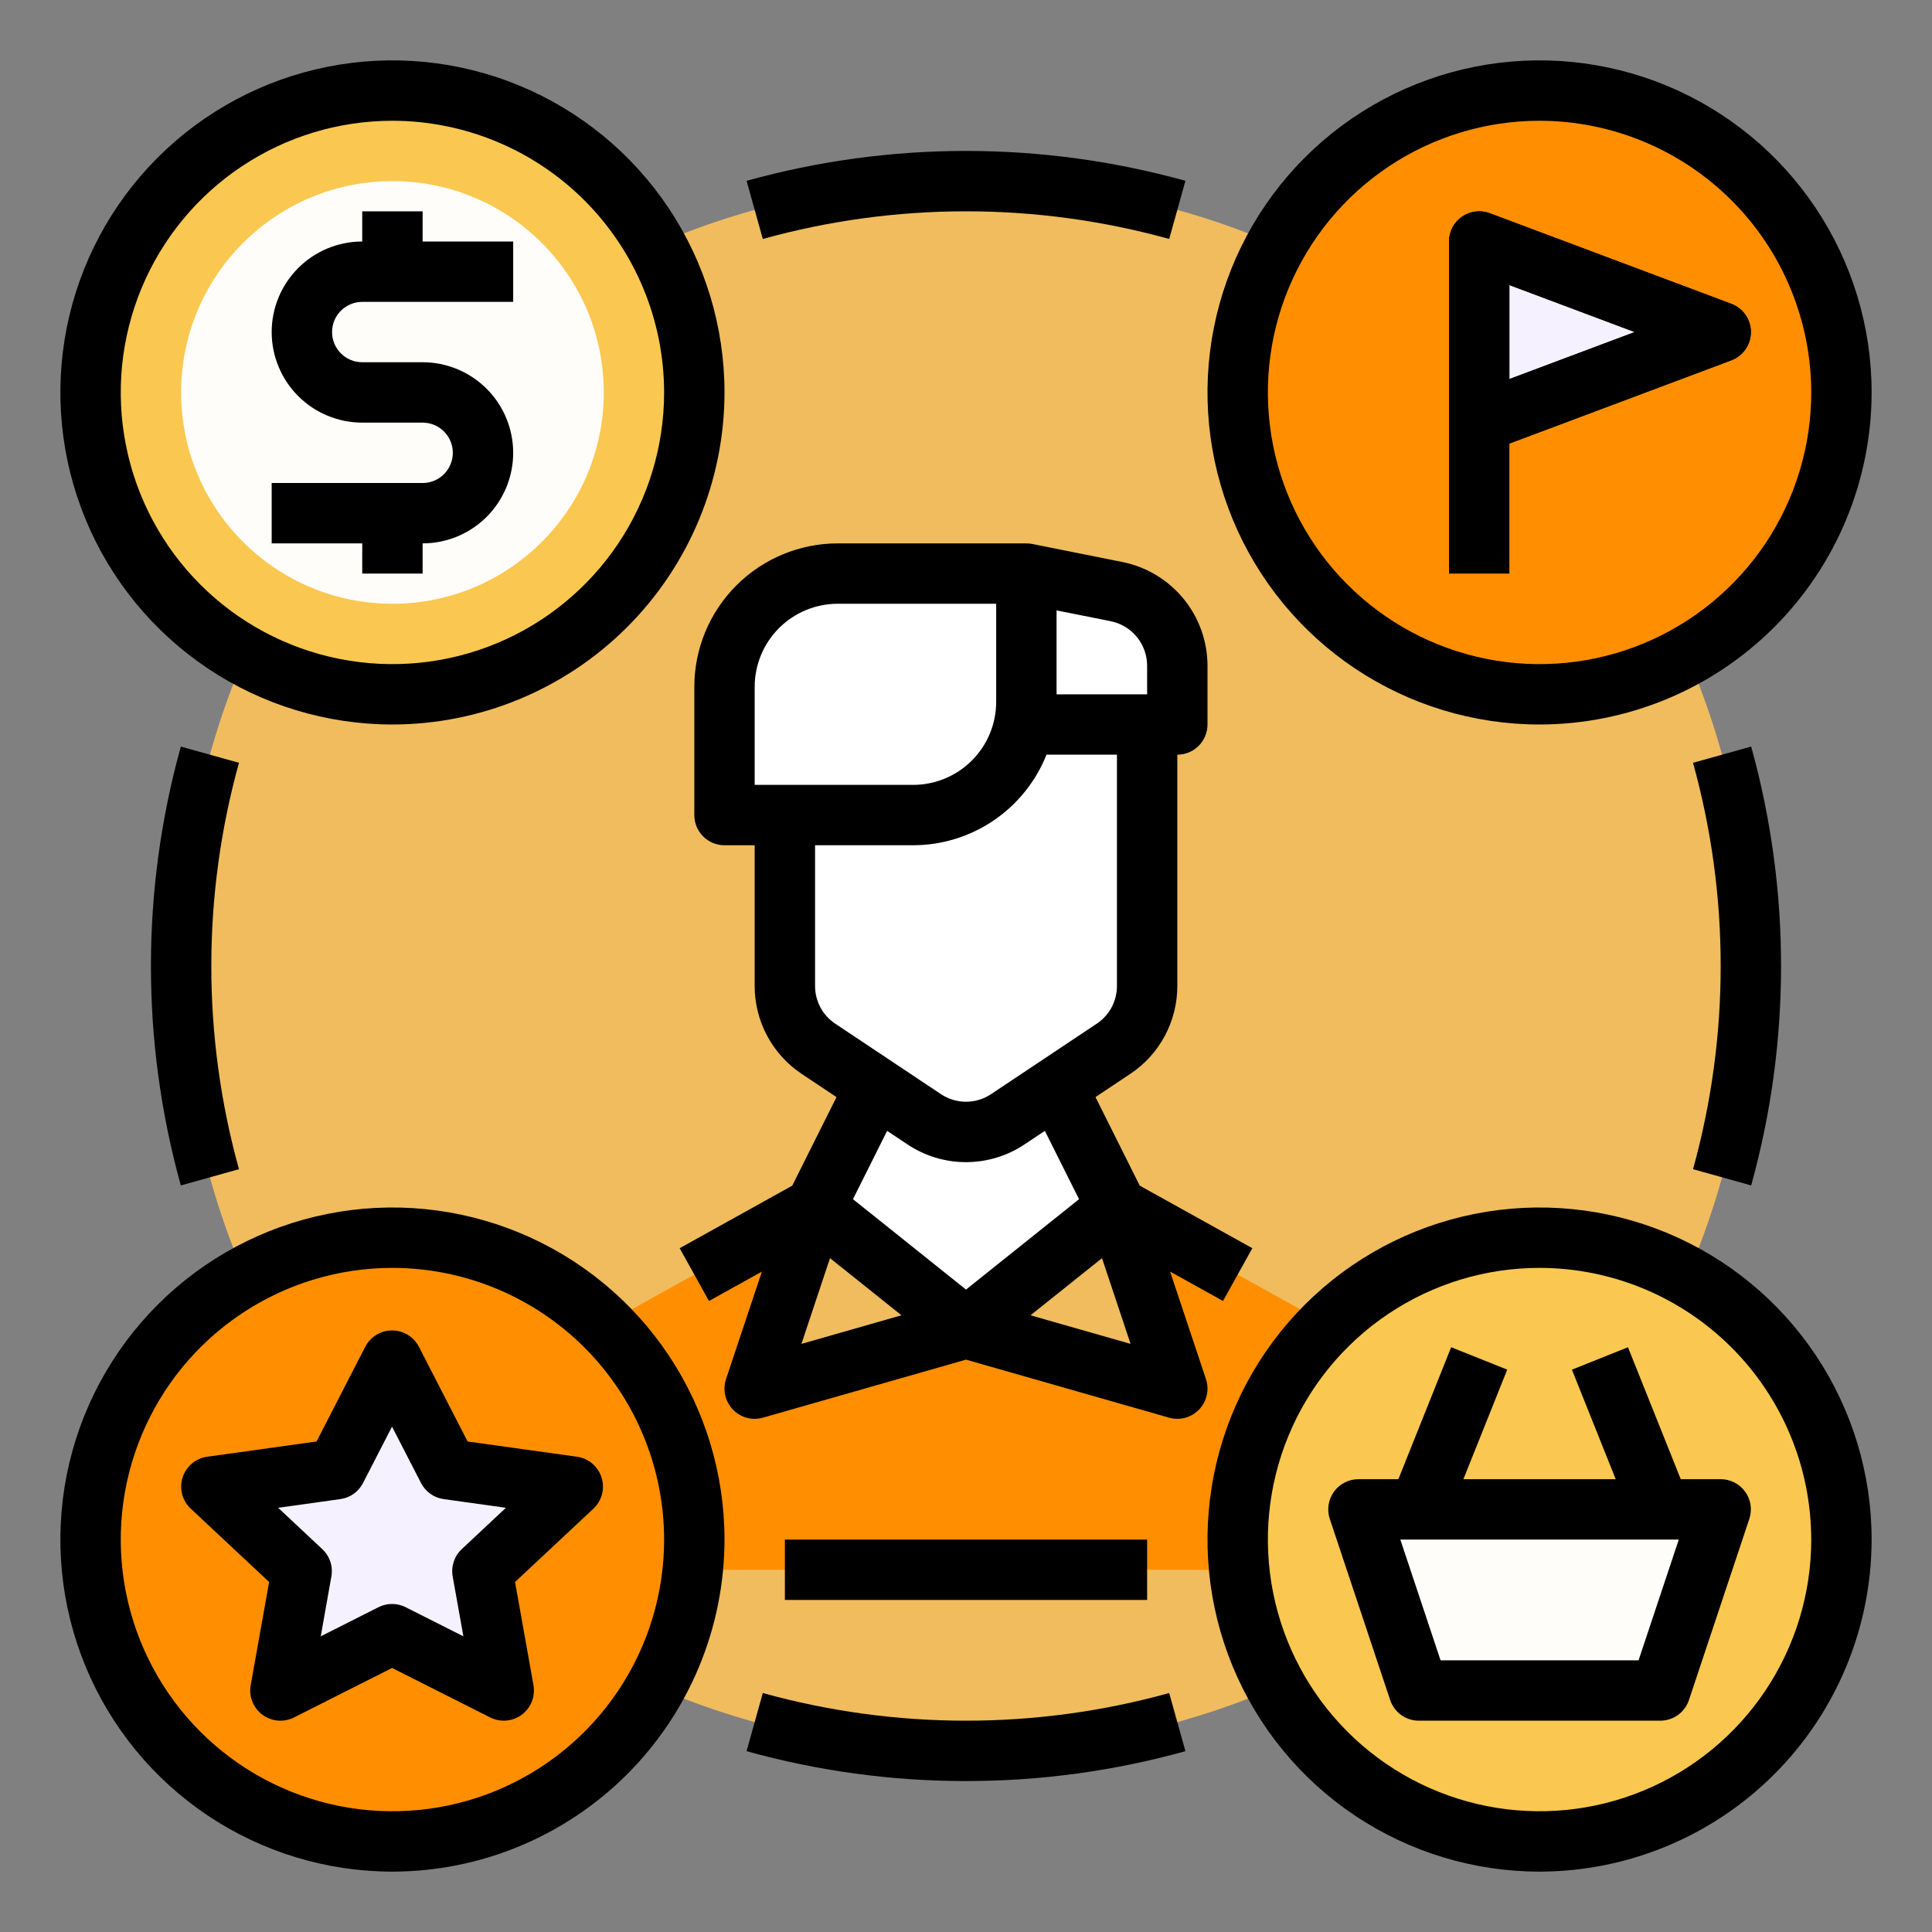
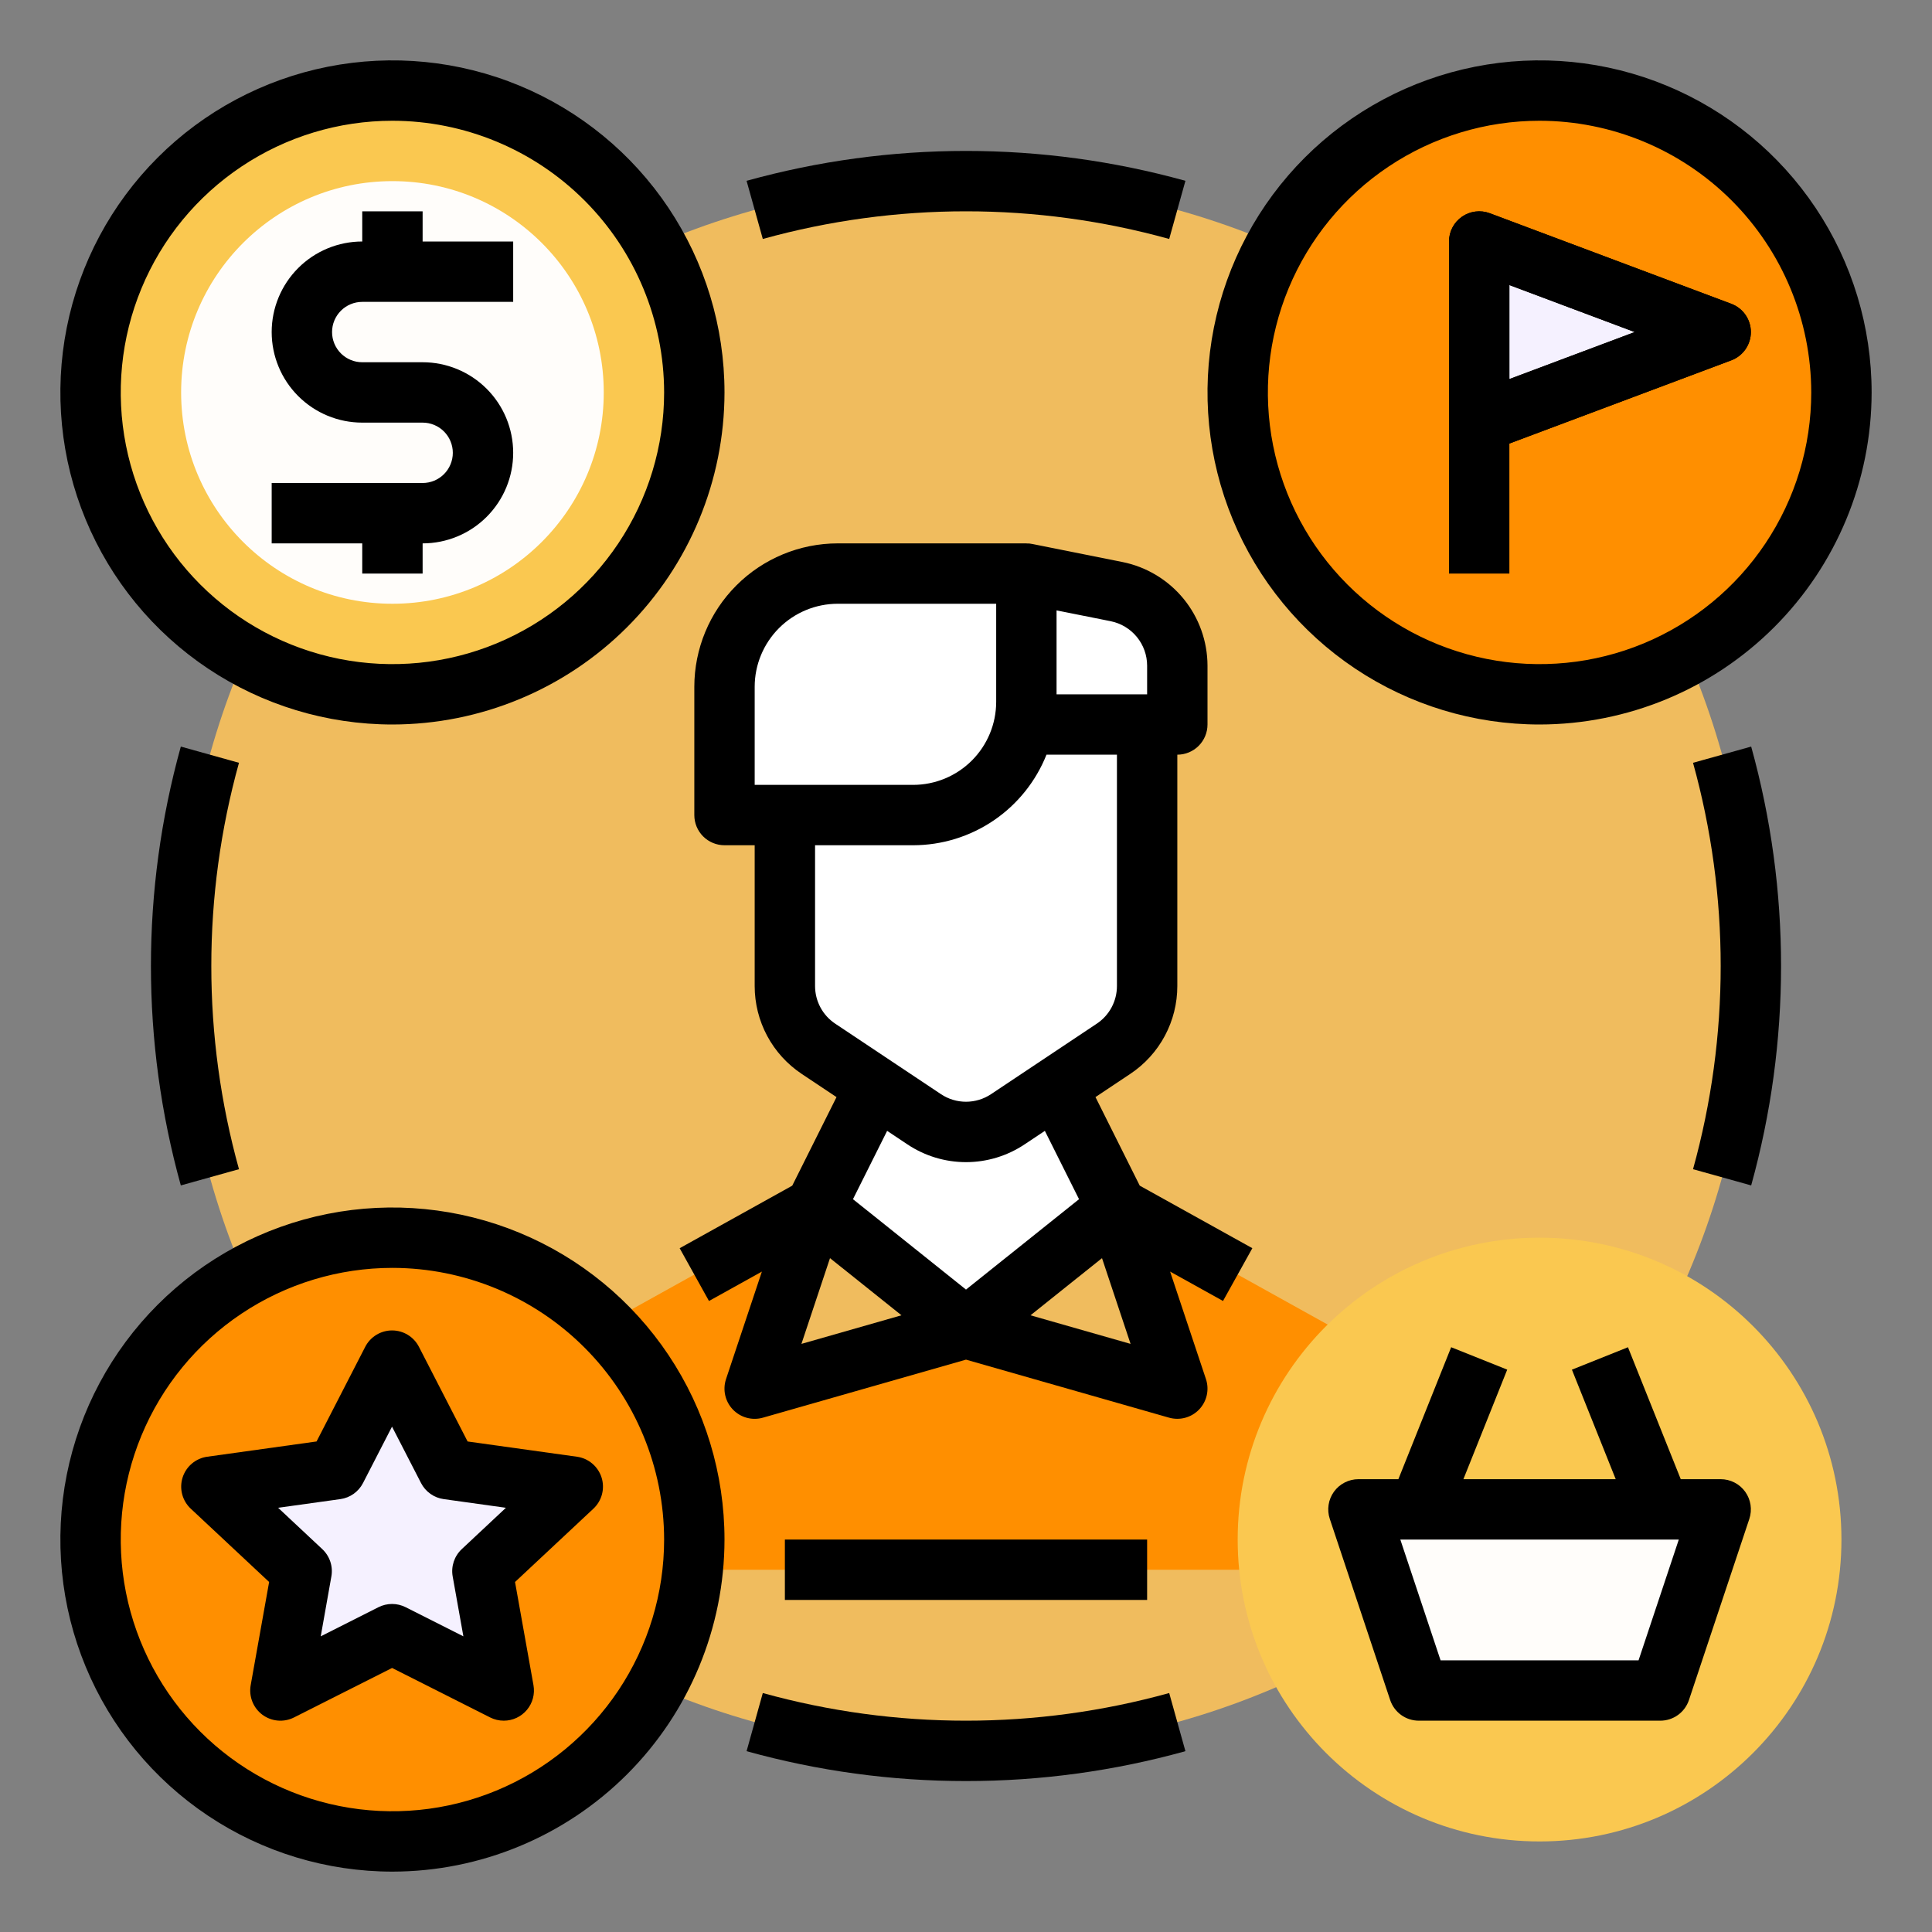
<svg xmlns="http://www.w3.org/2000/svg" width="143" height="143" viewBox="0 0 143 143" fill="none">
  <rect x="0" y="0" width="143" height="143" fill="#808080" stroke="none" />
  <path d="M71.5 129.594C103.584 129.594 129.594 103.584 129.594 71.5C129.594 39.416 103.584 13.406 71.5 13.406C39.416 13.406 13.406 39.416 13.406 71.5C13.406 103.584 39.416 129.594 71.5 129.594Z" fill="#F0BC5E" />
  <path d="M13.384 87.741C10.434 77.114 10.434 65.885 13.384 55.259L17.688 56.46C14.958 66.301 14.958 76.699 17.688 86.54L13.384 87.741Z" fill="black" />
  <path d="M71.5 131.828C66.011 131.831 60.547 131.087 55.259 129.616L56.46 125.312C66.301 128.042 76.7 128.042 86.54 125.312L87.741 129.616C82.453 131.087 76.989 131.831 71.5 131.828Z" fill="black" />
  <path d="M129.616 87.741L125.312 86.54C128.042 76.699 128.042 66.301 125.312 56.46L129.616 55.259C132.565 65.885 132.565 77.114 129.616 87.741Z" fill="black" />
  <path d="M86.54 17.688C76.7 14.958 66.301 14.958 56.46 17.688L55.259 13.384C65.886 10.434 77.115 10.434 87.741 13.384L86.54 17.688Z" fill="black" />
  <path d="M40.219 116.188V103.834C40.219 102.837 40.485 101.859 40.99 101.001C41.495 100.142 42.221 99.434 43.092 98.951L60.328 89.375H82.672L99.908 98.951C100.779 99.434 101.505 100.142 102.01 101.001C102.515 101.859 102.781 102.837 102.781 103.834V116.188H40.219Z" fill="#FF8F00" />
  <path d="M58.094 113.953H84.906V118.422H58.094V113.953Z" fill="black" />
  <path d="M82.672 89.375L71.5 98.312L60.328 89.375L64.797 80.438H78.203L82.672 89.375Z" fill="white" />
  <path d="M84.906 53.625H58.094V72.98C58.094 73.9 58.321 74.805 58.755 75.616C59.189 76.427 59.816 77.118 60.581 77.628L68.401 82.842C69.319 83.453 70.397 83.78 71.5 83.78C72.603 83.78 73.681 83.453 74.599 82.842L82.419 77.628C83.184 77.118 83.811 76.427 84.245 75.616C84.679 74.805 84.906 73.9 84.906 72.98V53.625Z" fill="white" />
  <path d="M53.625 60.328V50.832C53.625 48.61 54.508 46.479 56.079 44.907C57.651 43.336 59.782 42.453 62.004 42.453H75.969V51.949C75.969 54.171 75.086 56.303 73.515 57.874C71.943 59.445 69.812 60.328 67.59 60.328H53.625Z" fill="white" />
  <path d="M87.141 53.625H75.969V42.453L82.65 43.789C83.917 44.043 85.056 44.727 85.875 45.726C86.694 46.725 87.141 47.976 87.141 49.268V53.625Z" fill="white" />
  <path d="M60.328 89.375L71.5 98.312L55.859 102.781L60.328 89.375Z" fill="#F0BC5E" />
  <path d="M82.672 89.375L71.5 98.312L87.141 102.781L82.672 89.375Z" fill="#F0BC5E" />
  <path d="M92.694 92.387L84.361 87.758L81.084 81.203L83.658 79.486C84.73 78.773 85.609 77.806 86.217 76.671C86.825 75.536 87.142 74.268 87.141 72.98V55.859C87.733 55.859 88.302 55.624 88.721 55.205C89.14 54.786 89.375 54.218 89.375 53.625V49.268C89.371 47.461 88.743 45.711 87.598 44.314C86.452 42.917 84.859 41.958 83.088 41.6L76.441 40.27C76.369 40.254 76.297 40.242 76.224 40.234L76.168 40.229H76.157L76.112 40.226H76.093H76.059H76.031H76.007L75.969 40.219H62.004C59.19 40.222 56.492 41.341 54.503 43.331C52.513 45.321 51.394 48.018 51.391 50.832V60.328C51.391 60.921 51.626 61.489 52.045 61.908C52.464 62.327 53.032 62.562 53.625 62.562H55.859V72.98C55.858 74.268 56.175 75.536 56.783 76.672C57.39 77.807 58.27 78.775 59.342 79.488L61.916 81.204L58.639 87.759L50.306 92.389L52.476 96.295L56.392 94.119L53.738 102.076C53.61 102.462 53.589 102.876 53.678 103.273C53.767 103.67 53.963 104.034 54.244 104.328C54.526 104.622 54.882 104.833 55.274 104.94C55.667 105.046 56.081 105.043 56.472 104.931L71.5 100.636L86.526 104.93C86.917 105.041 87.331 105.044 87.724 104.938C88.117 104.832 88.473 104.62 88.754 104.327C89.035 104.033 89.231 103.668 89.32 103.271C89.409 102.874 89.389 102.46 89.26 102.075L86.607 94.118L90.523 96.293L92.694 92.387ZM84.906 49.268V51.391H78.203V45.179L82.212 45.98C82.971 46.134 83.654 46.545 84.145 47.144C84.636 47.743 84.905 48.493 84.906 49.268ZM55.859 50.832C55.861 49.203 56.509 47.641 57.661 46.489C58.813 45.337 60.375 44.689 62.004 44.688H73.734V51.949C73.733 53.578 73.085 55.14 71.933 56.292C70.781 57.444 69.219 58.092 67.59 58.094H55.859V50.832ZM60.328 72.98V62.562H67.59C69.716 62.56 71.793 61.92 73.552 60.725C75.311 59.53 76.671 57.835 77.457 55.859H82.672V72.98C82.672 73.532 82.537 74.076 82.276 74.562C82.016 75.049 81.639 75.463 81.179 75.769L73.359 80.983C72.809 81.351 72.162 81.547 71.5 81.547C70.838 81.547 70.191 81.351 69.641 80.983L61.821 75.769C61.361 75.463 60.984 75.049 60.724 74.562C60.464 74.076 60.328 73.532 60.328 72.98ZM67.162 84.701C68.446 85.56 69.956 86.018 71.5 86.018C73.044 86.018 74.554 85.56 75.838 84.701L77.337 83.702L79.866 88.76L71.5 95.451L63.134 88.759L65.663 83.701L67.162 84.701ZM59.319 99.47L61.434 93.123L66.724 97.353L59.319 99.47ZM76.276 97.354L81.566 93.123L83.681 99.47L76.276 97.354Z" fill="black" />
  <path d="M29.047 51.391C41.387 51.391 51.391 41.387 51.391 29.047C51.391 16.707 41.387 6.703 29.047 6.703C16.707 6.703 6.703 16.707 6.703 29.047C6.703 41.387 16.707 51.391 29.047 51.391Z" fill="#FAC850" />
  <path d="M29.047 44.688C37.685 44.688 44.688 37.685 44.688 29.047C44.688 20.409 37.685 13.406 29.047 13.406C20.409 13.406 13.406 20.409 13.406 29.047C13.406 37.685 20.409 44.688 29.047 44.688Z" fill="#FFFDFA" />
  <path d="M29.047 53.625C24.186 53.625 19.434 52.184 15.392 49.483C11.35 46.782 8.2 42.944 6.34 38.453C4.479 33.962 3.993 29.02 4.941 24.252C5.889 19.484 8.23 15.105 11.668 11.668C15.105 8.23 19.484 5.889 24.252 4.941C29.02 3.993 33.961 4.479 38.453 6.34C42.944 8.2 46.782 11.35 49.483 15.392C52.184 19.434 53.625 24.186 53.625 29.047C53.618 35.563 51.026 41.81 46.418 46.418C41.81 51.026 35.563 53.618 29.047 53.625ZM29.047 8.938C25.07 8.938 21.182 10.117 17.875 12.327C14.568 14.536 11.99 17.677 10.468 21.351C8.946 25.026 8.548 29.069 9.324 32.97C10.1 36.871 12.015 40.454 14.827 43.266C17.64 46.079 21.223 47.994 25.124 48.77C29.024 49.546 33.068 49.148 36.742 47.626C40.417 46.103 43.557 43.526 45.767 40.219C47.977 36.912 49.156 33.024 49.156 29.047C49.15 23.715 47.03 18.604 43.26 14.834C39.49 11.064 34.378 8.944 29.047 8.938Z" fill="black" />
  <path d="M26.812 22.344H37.984V17.875H31.281V15.641H26.812V17.875C25.035 17.875 23.33 18.581 22.073 19.838C20.816 21.095 20.109 22.8 20.109 24.578C20.109 26.356 20.816 28.061 22.073 29.318C23.33 30.575 25.035 31.281 26.812 31.281H31.281C31.874 31.281 32.442 31.517 32.861 31.936C33.28 32.355 33.516 32.923 33.516 33.516C33.516 34.108 33.28 34.676 32.861 35.096C32.442 35.515 31.874 35.75 31.281 35.75H20.109V40.219H26.812V42.453H31.281V40.219C33.059 40.219 34.764 39.513 36.021 38.255C37.278 36.998 37.984 35.293 37.984 33.516C37.984 31.738 37.278 30.033 36.021 28.776C34.764 27.519 33.059 26.812 31.281 26.812H26.812C26.22 26.812 25.652 26.577 25.233 26.158C24.814 25.739 24.578 25.171 24.578 24.578C24.578 23.985 24.814 23.417 25.233 22.998C25.652 22.579 26.22 22.344 26.812 22.344Z" fill="black" />
  <path d="M113.953 51.391C126.293 51.391 136.297 41.387 136.297 29.047C136.297 16.707 126.293 6.703 113.953 6.703C101.613 6.703 91.609 16.707 91.609 29.047C91.609 41.387 101.613 51.391 113.953 51.391Z" fill="#FF8F00" />
  <path d="M113.953 53.625C109.092 53.625 104.34 52.184 100.298 49.483C96.256 46.782 93.106 42.944 91.246 38.453C89.386 33.962 88.899 29.02 89.847 24.252C90.796 19.484 93.136 15.105 96.574 11.668C100.011 8.23 104.39 5.889 109.158 4.941C113.926 3.993 118.868 4.479 123.359 6.34C127.85 8.2 131.688 11.35 134.389 15.392C137.09 19.434 138.531 24.186 138.531 29.047C138.524 35.563 135.932 41.81 131.324 46.418C126.717 51.026 120.469 53.618 113.953 53.625ZM113.953 8.938C109.976 8.938 106.088 10.117 102.781 12.327C99.474 14.536 96.897 17.677 95.374 21.351C93.852 25.026 93.454 29.069 94.23 32.97C95.006 36.871 96.921 40.454 99.734 43.266C102.546 46.079 106.129 47.994 110.03 48.77C113.931 49.546 117.974 49.148 121.649 47.626C125.323 46.103 128.464 43.526 130.673 40.219C132.883 36.912 134.062 33.024 134.062 29.047C134.056 23.715 131.936 18.604 128.166 14.834C124.396 11.064 119.285 8.944 113.953 8.938Z" fill="black" />
  <path d="M109.484 31.281V17.875L127.359 24.578L109.484 31.281Z" fill="#F5F1FF" />
-   <path d="M109.484 33.516C108.892 33.516 108.323 33.28 107.904 32.861C107.485 32.442 107.25 31.874 107.25 31.281V17.875C107.25 17.514 107.337 17.158 107.505 16.838C107.672 16.519 107.915 16.244 108.212 16.038C108.508 15.833 108.851 15.702 109.209 15.658C109.567 15.613 109.931 15.656 110.269 15.783L128.144 22.486C128.57 22.646 128.937 22.931 129.196 23.305C129.455 23.679 129.594 24.123 129.594 24.578C129.594 25.033 129.455 25.477 129.196 25.851C128.937 26.225 128.57 26.511 128.144 26.67L110.269 33.373C110.018 33.467 109.752 33.516 109.484 33.516ZM111.719 21.099V28.057L120.996 24.578L111.719 21.099Z" fill="black" />
+   <path d="M109.484 33.516C108.892 33.516 108.323 33.28 107.904 32.861C107.485 32.442 107.25 31.874 107.25 31.281V17.875C107.25 17.514 107.337 17.158 107.505 16.838C107.672 16.519 107.915 16.244 108.212 16.038C108.508 15.833 108.851 15.702 109.209 15.658C109.567 15.613 109.931 15.656 110.269 15.783L128.144 22.486C128.57 22.646 128.937 22.931 129.196 23.305C129.455 23.679 129.594 24.123 129.594 24.578C129.594 25.033 129.455 25.477 129.196 25.851C128.937 26.225 128.57 26.511 128.144 26.67L110.269 33.373ZM111.719 21.099V28.057L120.996 24.578L111.719 21.099Z" fill="black" />
  <path d="M128.144 22.486L110.269 15.783C109.931 15.656 109.567 15.613 109.209 15.658C108.851 15.702 108.508 15.833 108.212 16.038C107.915 16.244 107.672 16.519 107.505 16.838C107.337 17.158 107.25 17.514 107.25 17.875V42.453H111.719V32.83L128.144 26.67C128.57 26.511 128.937 26.225 129.196 25.851C129.455 25.477 129.594 25.033 129.594 24.578C129.594 24.123 129.455 23.679 129.196 23.305C128.937 22.931 128.57 22.646 128.144 22.486ZM111.719 28.057V21.099L120.996 24.578L111.719 28.057Z" fill="black" />
  <path d="M113.953 136.297C126.293 136.297 136.297 126.293 136.297 113.953C136.297 101.613 126.293 91.609 113.953 91.609C101.613 91.609 91.609 101.613 91.609 113.953C91.609 126.293 101.613 136.297 113.953 136.297Z" fill="#FAC850" />
-   <path d="M113.953 138.531C109.092 138.531 104.34 137.09 100.298 134.389C96.256 131.688 93.106 127.85 91.246 123.359C89.386 118.868 88.899 113.926 89.847 109.158C90.796 104.39 93.136 100.011 96.574 96.574C100.011 93.136 104.39 90.796 109.158 89.847C113.926 88.899 118.868 89.386 123.359 91.246C127.85 93.106 131.688 96.256 134.389 100.298C137.09 104.34 138.531 109.092 138.531 113.953C138.524 120.469 135.932 126.717 131.324 131.324C126.717 135.932 120.469 138.524 113.953 138.531ZM113.953 93.844C109.976 93.844 106.088 95.023 102.781 97.233C99.474 99.442 96.897 102.583 95.374 106.258C93.852 109.932 93.454 113.975 94.23 117.876C95.006 121.777 96.921 125.36 99.734 128.173C102.546 130.985 106.129 132.9 110.03 133.676C113.931 134.452 117.974 134.054 121.649 132.532C125.323 131.01 128.464 128.432 130.673 125.125C132.883 121.818 134.062 117.93 134.062 113.953C134.056 108.622 131.936 103.51 128.166 99.74C124.396 95.97 119.285 93.85 113.953 93.844Z" fill="black" />
  <path d="M122.891 125.125H105.016L100.547 111.719H127.359L122.891 125.125Z" fill="#FFFDFA" />
  <path d="M129.172 110.412C128.965 110.125 128.693 109.891 128.377 109.73C128.062 109.568 127.713 109.484 127.359 109.484H124.403L120.496 99.717L116.347 101.377L119.59 109.484H108.316L111.559 101.377L107.41 99.717L103.503 109.484H100.547C100.193 109.484 99.844 109.568 99.529 109.73C99.213 109.891 98.941 110.125 98.734 110.412C98.527 110.699 98.391 111.032 98.338 111.382C98.284 111.732 98.315 112.089 98.427 112.425L102.896 125.832C103.044 126.276 103.329 126.663 103.709 126.938C104.089 127.212 104.547 127.359 105.016 127.359H122.891C123.36 127.359 123.817 127.212 124.197 126.938C124.578 126.663 124.862 126.276 125.01 125.832L129.479 112.425C129.591 112.089 129.621 111.732 129.568 111.382C129.515 111.032 129.379 110.699 129.172 110.412ZM121.28 122.891H106.626L103.647 113.953H124.259L121.28 122.891Z" fill="black" />
  <path d="M29.047 136.297C41.387 136.297 51.391 126.293 51.391 113.953C51.391 101.613 41.387 91.609 29.047 91.609C16.707 91.609 6.703 101.613 6.703 113.953C6.703 126.293 16.707 136.297 29.047 136.297Z" fill="#FF8F00" />
  <path d="M29.02 100.709L33.153 108.746L42.395 110.035L35.708 116.291L37.287 125.125L29.02 120.954L20.754 125.125L22.333 116.291L15.645 110.035L24.887 108.746L29.02 100.709Z" fill="#F5F1FF" />
  <path d="M29.047 138.531C24.186 138.531 19.434 137.09 15.392 134.389C11.35 131.688 8.2 127.85 6.34 123.359C4.479 118.868 3.993 113.926 4.941 109.158C5.889 104.39 8.23 100.011 11.668 96.574C15.105 93.136 19.484 90.796 24.252 89.847C29.02 88.899 33.961 89.386 38.453 91.246C42.944 93.106 46.782 96.256 49.483 100.298C52.184 104.34 53.625 109.092 53.625 113.953C53.618 120.469 51.026 126.717 46.418 131.324C41.81 135.932 35.563 138.524 29.047 138.531ZM29.047 93.844C25.07 93.844 21.182 95.023 17.875 97.233C14.568 99.442 11.99 102.583 10.468 106.258C8.946 109.932 8.548 113.975 9.324 117.876C10.1 121.777 12.015 125.36 14.827 128.173C17.64 130.985 21.223 132.9 25.124 133.676C29.024 134.452 33.068 134.054 36.742 132.532C40.417 131.01 43.557 128.432 45.767 125.125C47.977 121.818 49.156 117.93 49.156 113.953C49.15 108.622 47.03 103.51 43.26 99.74C39.49 95.97 34.378 93.85 29.047 93.844Z" fill="black" />
  <path d="M37.286 127.359C36.937 127.359 36.593 127.277 36.281 127.12L29.021 123.457L21.761 127.12C21.39 127.307 20.975 127.387 20.561 127.351C20.148 127.315 19.752 127.165 19.419 126.917C19.087 126.669 18.829 126.333 18.677 125.947C18.524 125.561 18.482 125.141 18.555 124.732L19.92 117.093L14.119 111.667C13.811 111.378 13.591 111.009 13.484 110.601C13.377 110.193 13.388 109.763 13.515 109.36C13.643 108.958 13.881 108.6 14.204 108.328C14.526 108.056 14.919 107.88 15.336 107.822L23.43 106.693L27.033 99.687C27.221 99.322 27.506 99.015 27.857 98.801C28.207 98.587 28.61 98.474 29.02 98.474C29.431 98.474 29.834 98.587 30.184 98.801C30.535 99.015 30.82 99.322 31.008 99.687L34.61 106.693L42.704 107.822C43.122 107.88 43.515 108.056 43.837 108.328C44.16 108.6 44.398 108.958 44.526 109.36C44.653 109.762 44.664 110.192 44.557 110.601C44.45 111.009 44.23 111.378 43.922 111.667L38.121 117.093L39.486 124.732C39.544 125.054 39.53 125.384 39.446 125.7C39.362 126.016 39.21 126.309 39 126.56C38.79 126.81 38.528 127.012 38.232 127.15C37.936 127.288 37.613 127.36 37.286 127.359ZM29.019 118.72C29.368 118.72 29.712 118.802 30.024 118.959L34.298 121.116L33.506 116.684C33.44 116.317 33.468 115.94 33.585 115.586C33.703 115.233 33.907 114.914 34.179 114.66L37.446 111.601L32.841 110.959C32.486 110.91 32.148 110.776 31.856 110.568C31.564 110.361 31.326 110.086 31.163 109.768L29.016 105.595L26.87 109.768C26.706 110.086 26.468 110.361 26.177 110.568C25.884 110.776 25.547 110.91 25.192 110.959L20.586 111.601L23.854 114.66C24.126 114.914 24.33 115.233 24.448 115.586C24.566 115.94 24.593 116.317 24.527 116.684L23.74 121.116L28.013 118.959C28.326 118.802 28.671 118.72 29.02 118.72H29.019Z" fill="black" />
</svg>